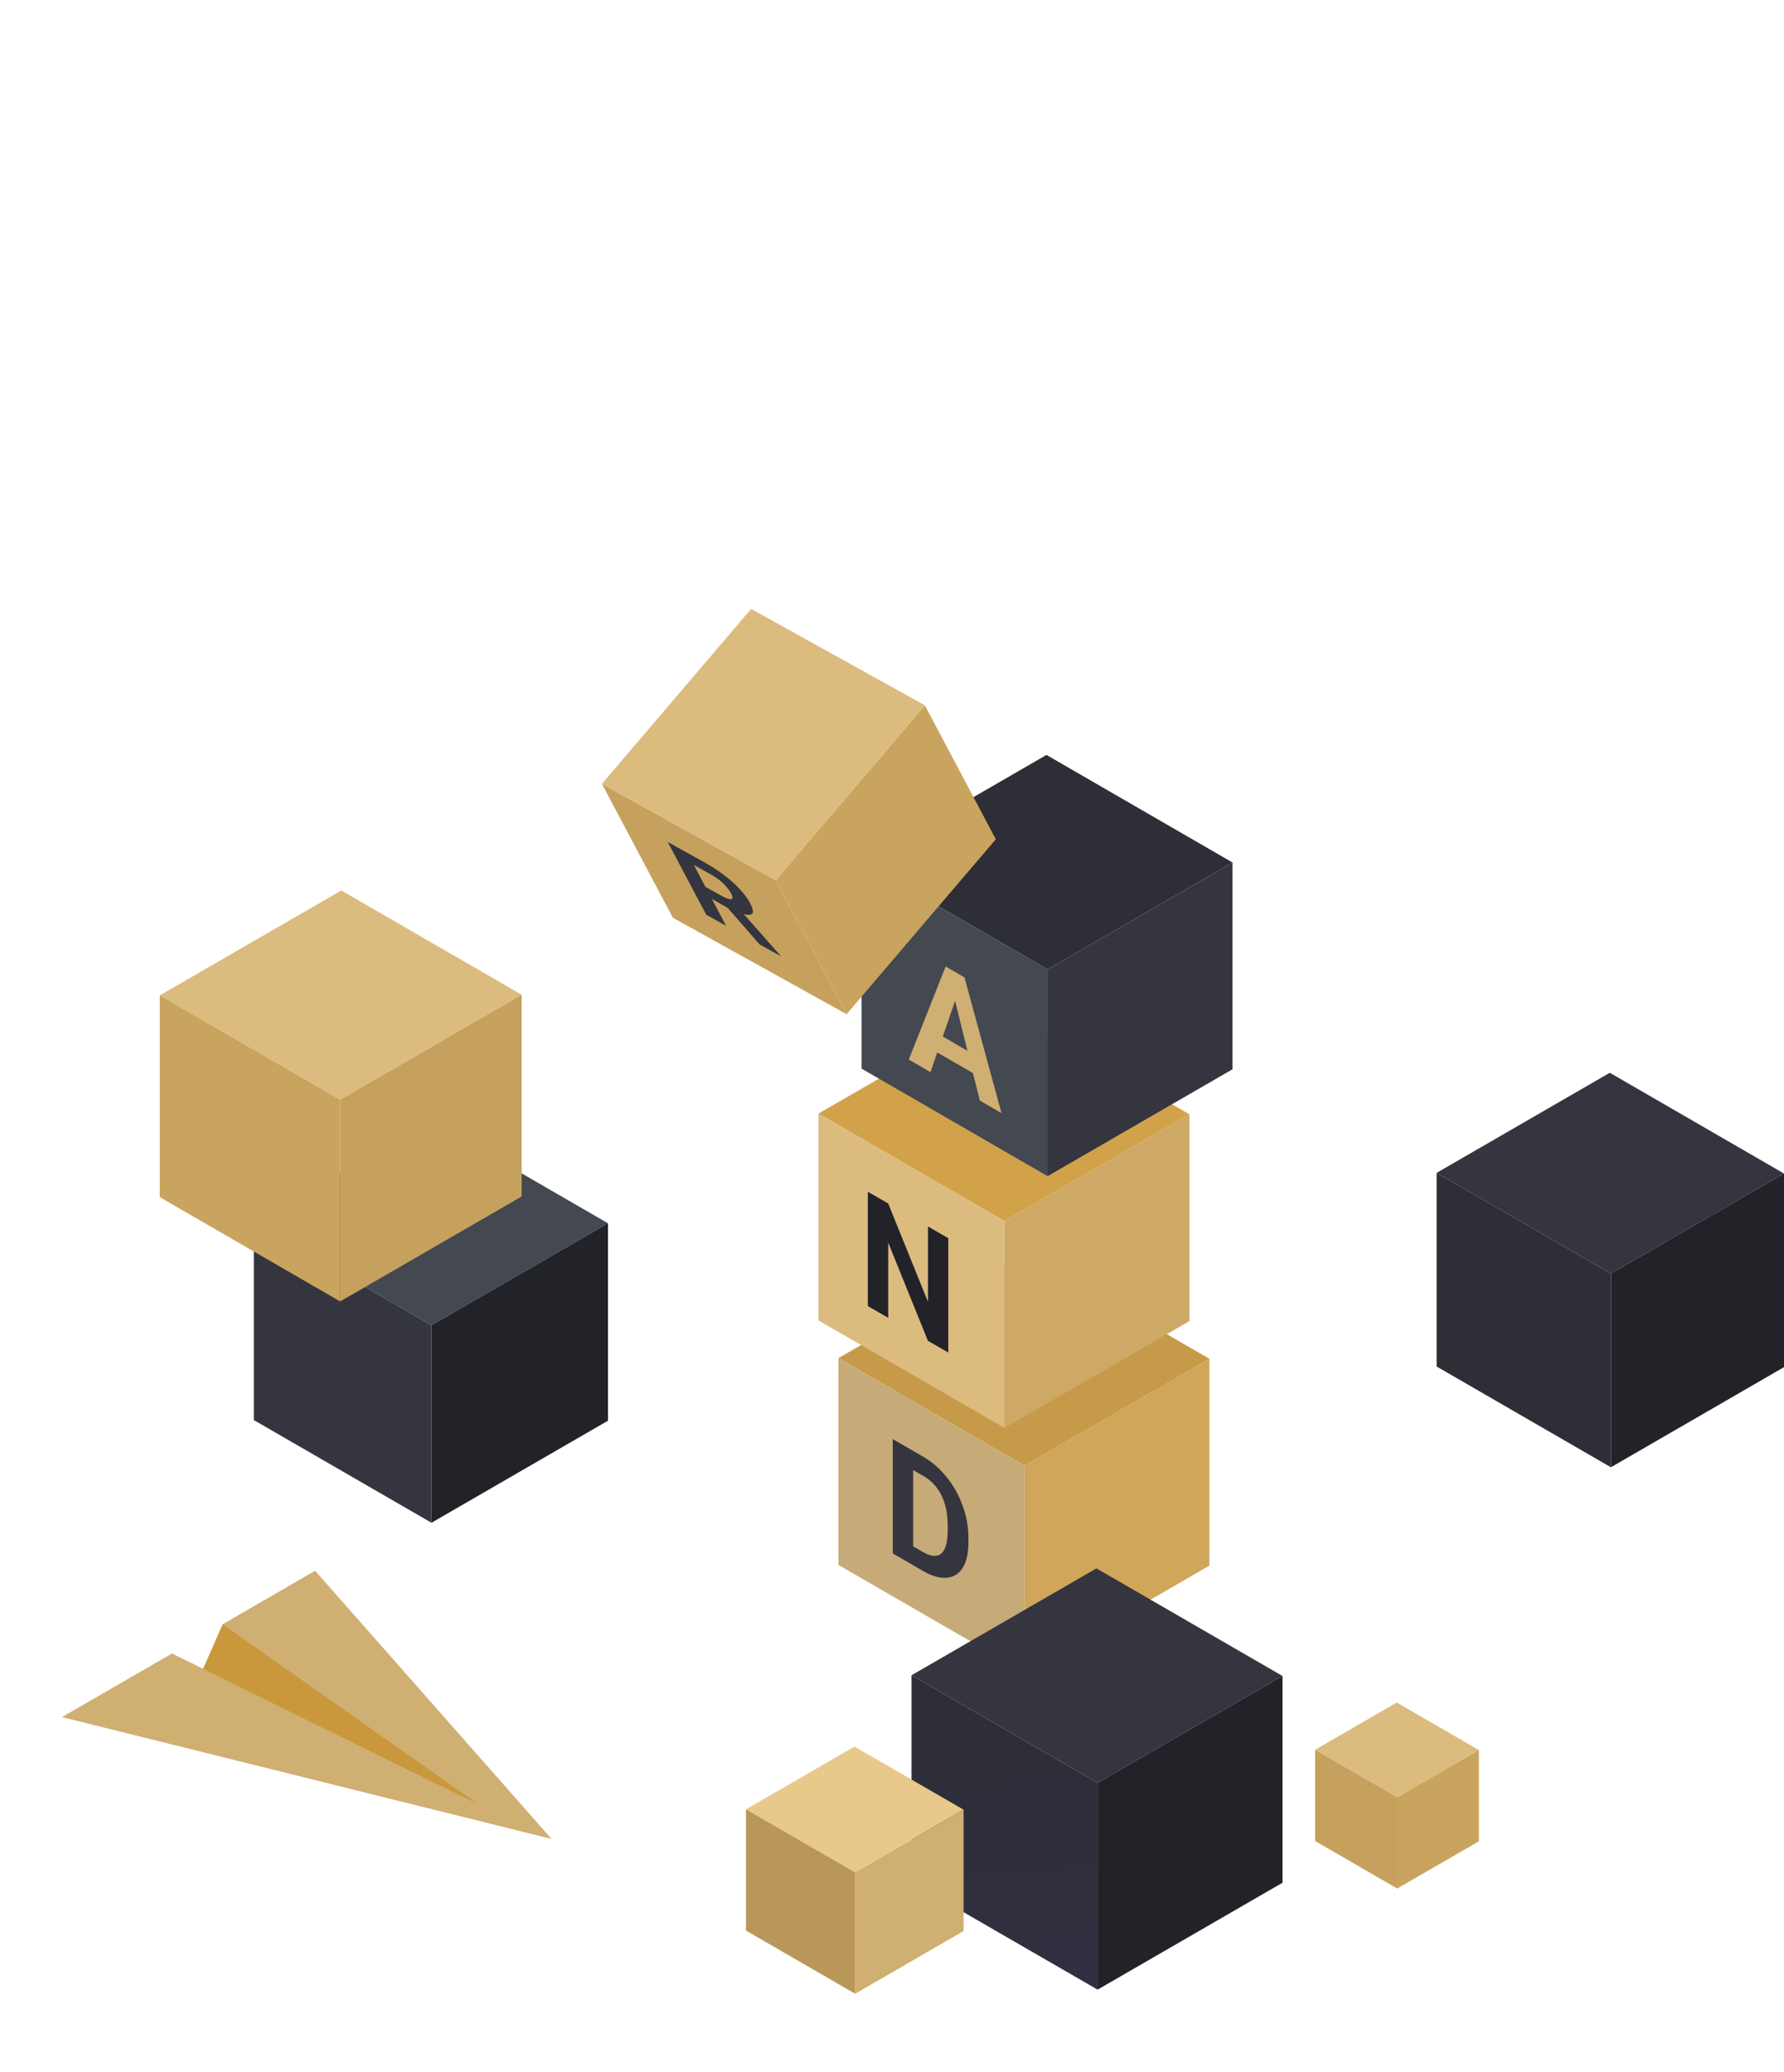
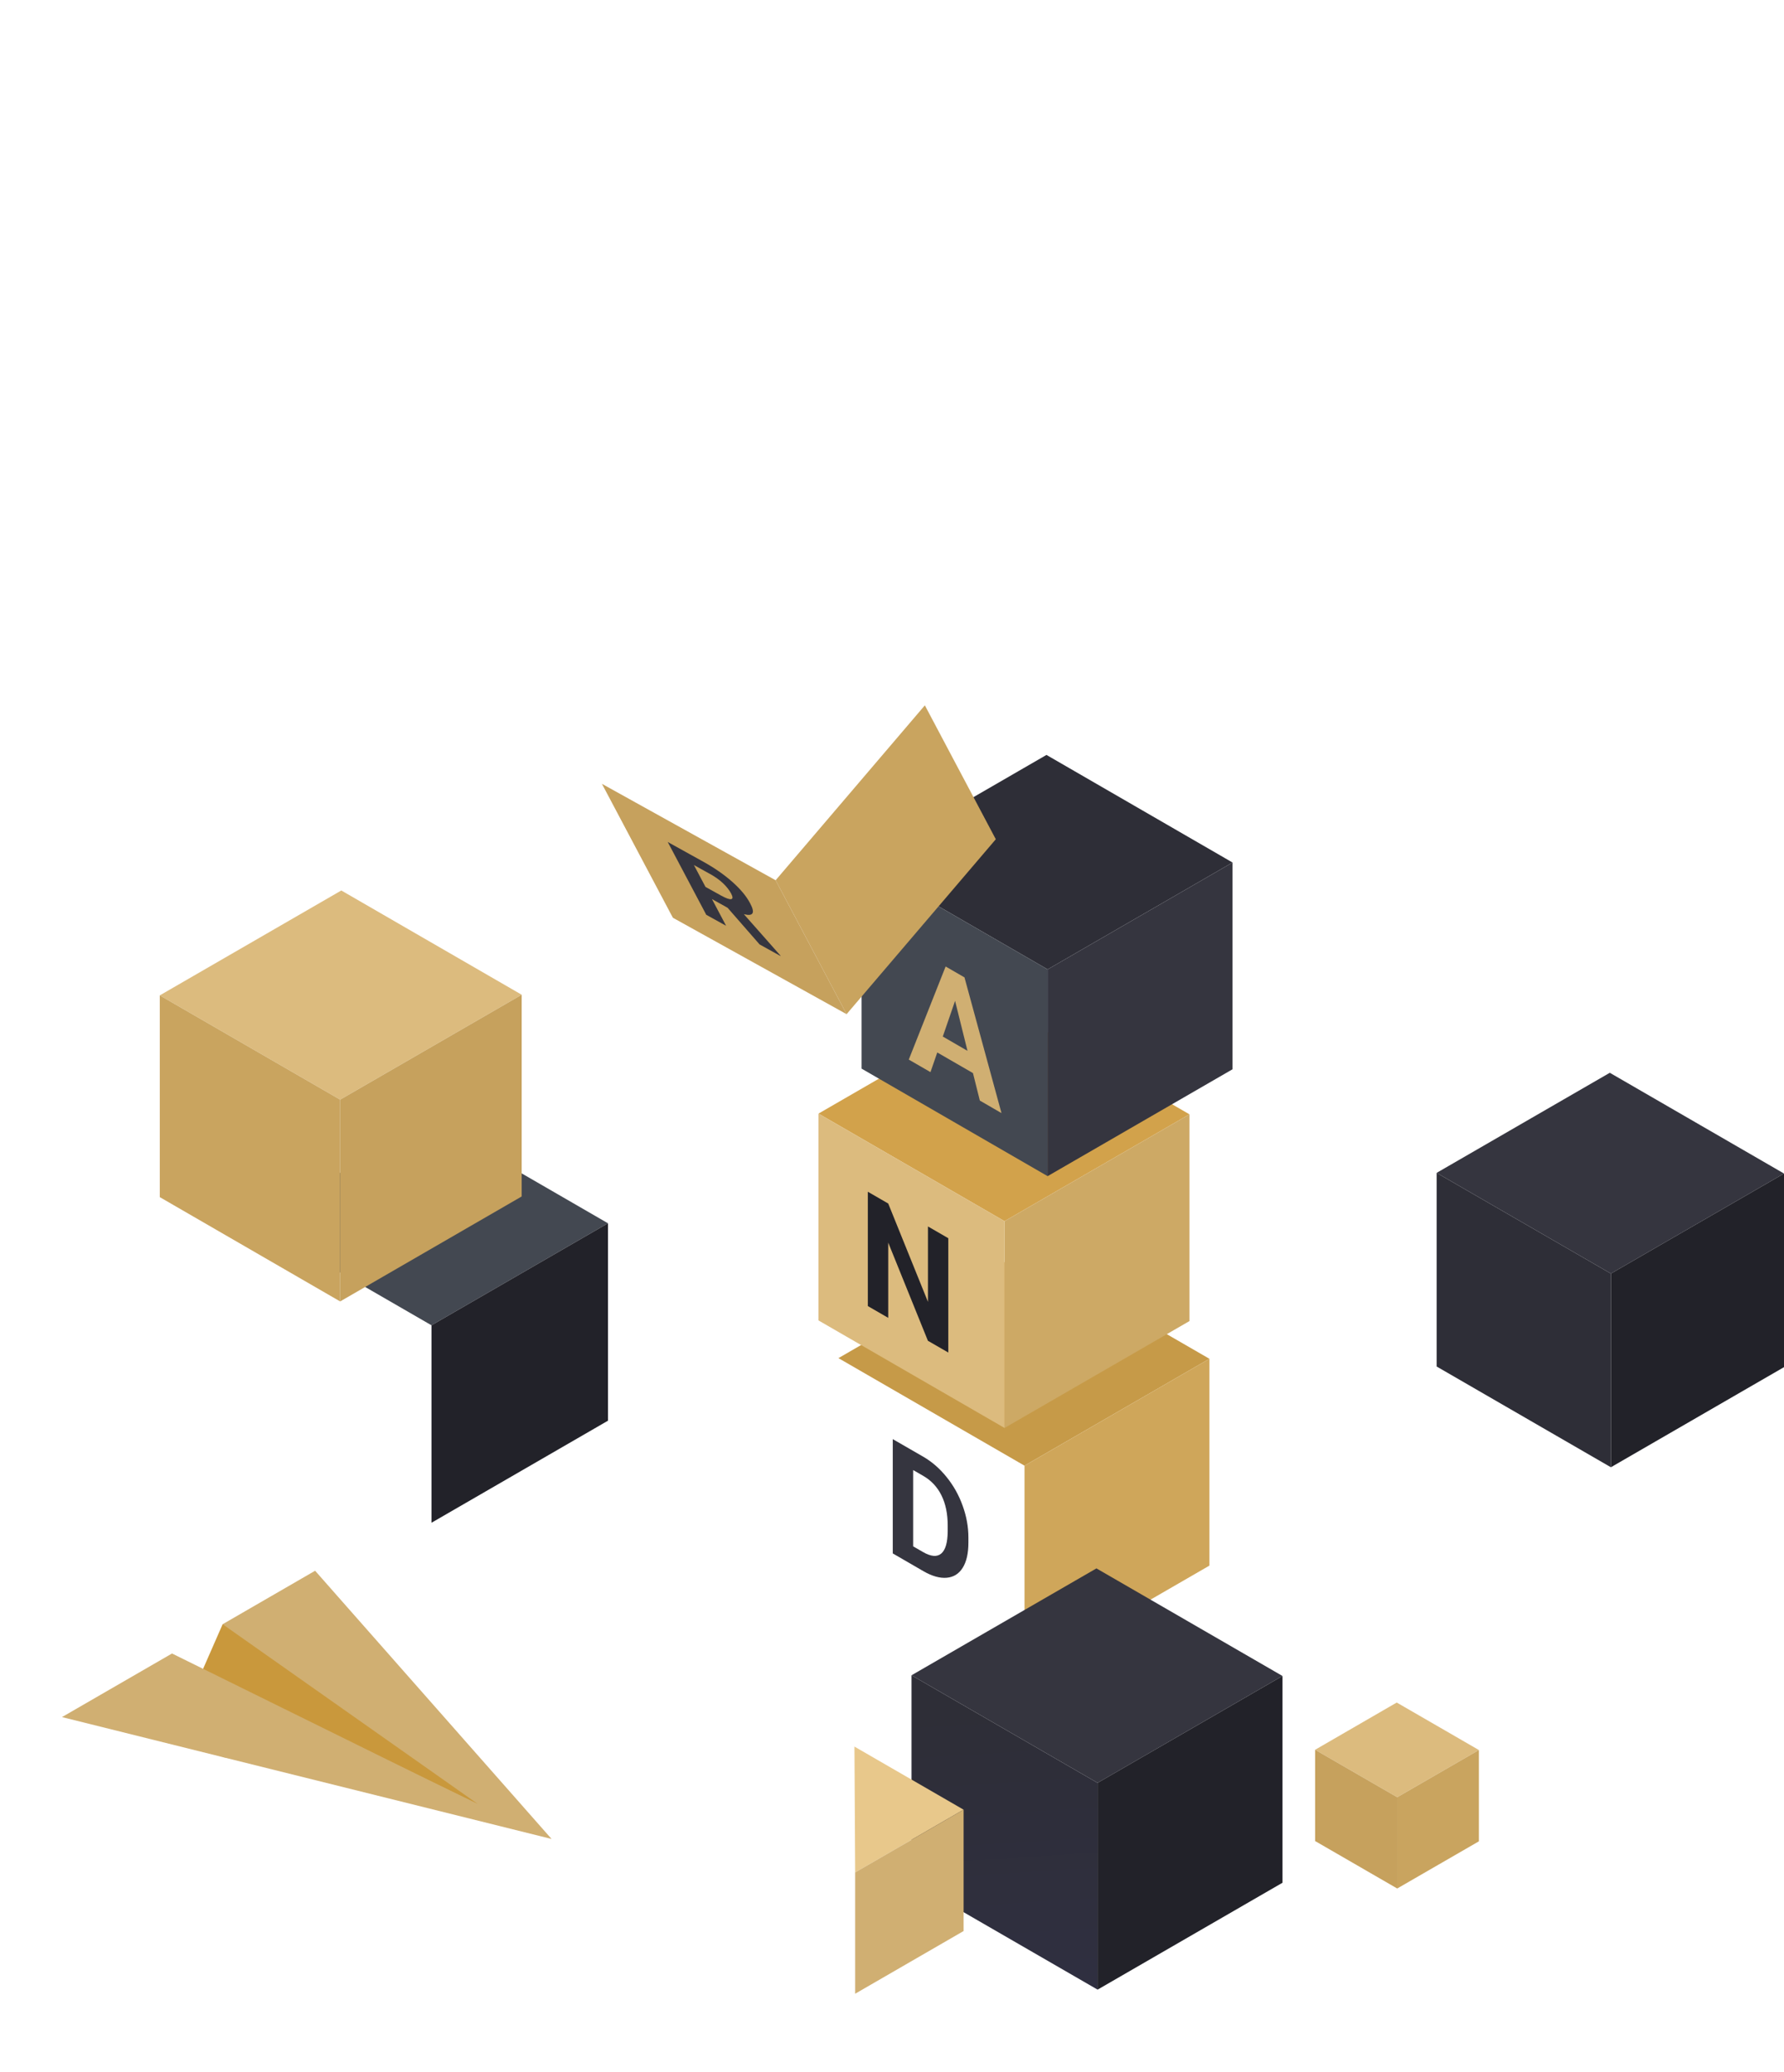
<svg xmlns="http://www.w3.org/2000/svg" width="118" height="137" viewBox="0 0 118 137" fill="none">
  <path d="M92.417 118.85L86.987 115.712L92.385 112.589L97.819 115.73L92.417 118.85Z" fill="#DCBB7E" />
  <path d="M97.819 115.73L92.418 118.85V124.886L97.819 121.767V115.73Z" fill="#C9A45F" />
  <path d="M86.987 115.712L92.417 118.85V124.887L86.987 121.749V115.712Z" fill="#C6A15D" />
  <path d="M106.55 84.222L95.024 77.562L106.478 70.943L118 77.606L106.55 84.222Z" fill="#35353F" />
  <path d="M118 77.606L106.55 84.222V97.03L118 90.41V77.606Z" fill="#222229" />
  <path d="M95.024 77.562L106.55 84.222V97.03L95.024 90.367V77.562Z" fill="#2E2E37" />
  <path d="M28.54 87.642L16.79 80.852L28.468 74.106L40.214 80.896L28.54 87.642Z" fill="#434851" />
  <path d="M40.214 80.896L28.54 87.642V100.7L40.214 93.95V80.896Z" fill="#222229" />
-   <path d="M16.79 80.852L28.54 87.642V100.7L16.79 93.91V80.852Z" fill="#35353F" />
  <path d="M22.499 72.72L34.506 65.782L22.575 58.888L10.568 65.825L22.499 72.72Z" fill="#DCBB7E" />
  <path d="M10.568 65.825L22.499 72.72V86.064L10.568 79.166V65.825Z" fill="#C9A45F" />
  <path d="M34.506 65.782L22.499 72.72V86.064L34.506 79.122V65.782Z" fill="#C6A15D" />
  <path d="M20.843 103.874L14.726 107.41V108.307V116.197L36.483 121.611L20.843 103.874Z" fill="#D0AF72" />
  <path d="M31.591 119.288L14.726 107.41L13.381 110.479L31.591 119.288Z" fill="#C9983C" />
  <path d="M11.378 109.346L4.1 113.551L14.726 116.197L31.472 119.255L11.378 109.346Z" fill="#D0AF72" />
  <path d="M67.764 96.925L55.457 89.813L67.688 82.745L79.995 89.857L67.764 96.925Z" fill="#C69A48" />
  <path d="M79.995 89.857L67.764 96.925V110.602L79.995 103.534V89.857Z" fill="#CFA65A" />
-   <path d="M55.457 89.813L67.764 96.925V110.602L55.457 103.49V89.813Z" fill="#C6AB78" />
  <path d="M59.05 102.73V95.17L61.064 96.331C61.639 96.664 62.153 97.11 62.608 97.674C63.064 98.235 63.418 98.865 63.671 99.567C63.924 100.265 64.054 100.968 64.054 101.67V102.017C64.054 102.719 63.928 103.273 63.678 103.675C63.429 104.076 63.075 104.297 62.619 104.337C62.163 104.377 61.65 104.232 61.079 103.903L59.054 102.73H59.05ZM60.399 97.211V102.26L61.05 102.636C61.578 102.94 61.979 102.973 62.257 102.737C62.536 102.498 62.677 102.014 62.684 101.275V100.877C62.684 100.11 62.547 99.448 62.272 98.89C61.997 98.333 61.592 97.902 61.064 97.598L60.399 97.215V97.211Z" fill="#35353F" />
  <path d="M66.444 80.758L54.137 73.643L66.368 66.575L78.675 73.69L66.444 80.758Z" fill="#D2A24B" />
  <path d="M78.675 73.69L66.444 80.758V94.431L78.675 87.363V73.69Z" fill="#CDA965" />
  <path d="M54.137 73.643L66.444 80.758V94.431L54.137 87.32V73.643Z" fill="#DCBB7E" />
  <path d="M62.724 89.444L61.375 88.666L58.75 82.173V87.15L57.402 86.371V78.811L58.75 79.589L61.379 86.093V81.106L62.724 81.884V89.444Z" fill="#222229" />
  <path d="M69.293 64.106L56.986 56.995L69.217 49.923L81.524 57.038L69.293 64.106Z" fill="#2E2E37" />
  <path d="M81.524 57.038L69.293 64.106V77.779L81.524 70.711V57.038Z" fill="#35353F" />
  <path d="M56.986 56.995L69.293 64.106V77.779L56.986 70.668V56.995Z" fill="#434851" />
  <path d="M64.358 70.965L61.994 69.6L61.545 70.9L60.11 70.071L62.547 63.915L63.794 64.635L66.242 73.61L64.81 72.781L64.355 70.961L64.358 70.965ZM62.359 68.547L63.993 69.492L63.172 66.187L62.359 68.547Z" fill="#D0AF72" />
  <path d="M61.173 46.644L65.866 55.5L55.996 67.067L51.303 58.211L61.173 46.644Z" fill="#C9A45F" />
  <path d="M51.303 58.211L55.996 67.067L44.506 60.69L39.813 51.834L51.303 58.211Z" fill="#C6A15D" />
  <path d="M46.939 57.78C47.29 57.975 47.583 58.182 47.821 58.406C48.056 58.63 48.233 58.855 48.356 59.083C48.476 59.307 48.479 59.434 48.367 59.459C48.255 59.488 48.035 59.409 47.709 59.231L46.664 58.652L45.898 57.205L46.939 57.784V57.78ZM46.726 60.502L48.027 61.222L47.091 59.456L48.125 60.031L50.243 62.456L51.636 63.227L51.61 63.18L49.202 60.455C49.513 60.534 49.701 60.516 49.77 60.397C49.842 60.281 49.788 60.056 49.614 59.731C49.369 59.264 48.978 58.797 48.439 58.319C47.901 57.842 47.257 57.393 46.509 56.98L44.166 55.681L46.722 60.509L46.726 60.502Z" fill="#35353F" />
-   <path d="M61.173 46.644L51.303 58.211L39.813 51.834L49.683 40.267L61.173 46.644Z" fill="#DCBB7E" />
  <path d="M72.598 117.902L60.291 110.786L72.522 103.718L84.829 110.833L72.598 117.902Z" fill="#35353F" />
  <path d="M84.829 110.833L72.598 117.901V131.575L84.829 124.506V110.833Z" fill="#222229" />
  <path d="M60.291 110.786L72.598 117.902V131.575L60.291 124.463V110.786Z" fill="url(#paint0_linear_886_1344)" />
-   <path d="M56.563 123.823L49.343 119.65L56.516 115.502L63.736 119.675L56.563 123.823Z" fill="#E8C88B" />
+   <path d="M56.563 123.823L56.516 115.502L63.736 119.675L56.563 123.823Z" fill="#E8C88B" />
  <path d="M63.736 119.675L56.563 123.823V131.846L63.736 127.699V119.675Z" fill="#D0AF72" />
-   <path d="M49.343 119.65L56.563 123.823V131.846L49.343 127.67V119.65Z" fill="#B89759" />
  <defs>
    <linearGradient id="paint0_linear_886_1344" x1="65.924" y1="112.936" x2="67.184" y2="132.841" gradientUnits="userSpaceOnUse">
      <stop stop-color="#2E2E37" />
      <stop offset="1" stop-color="#2F2F41" />
    </linearGradient>
  </defs>
</svg>